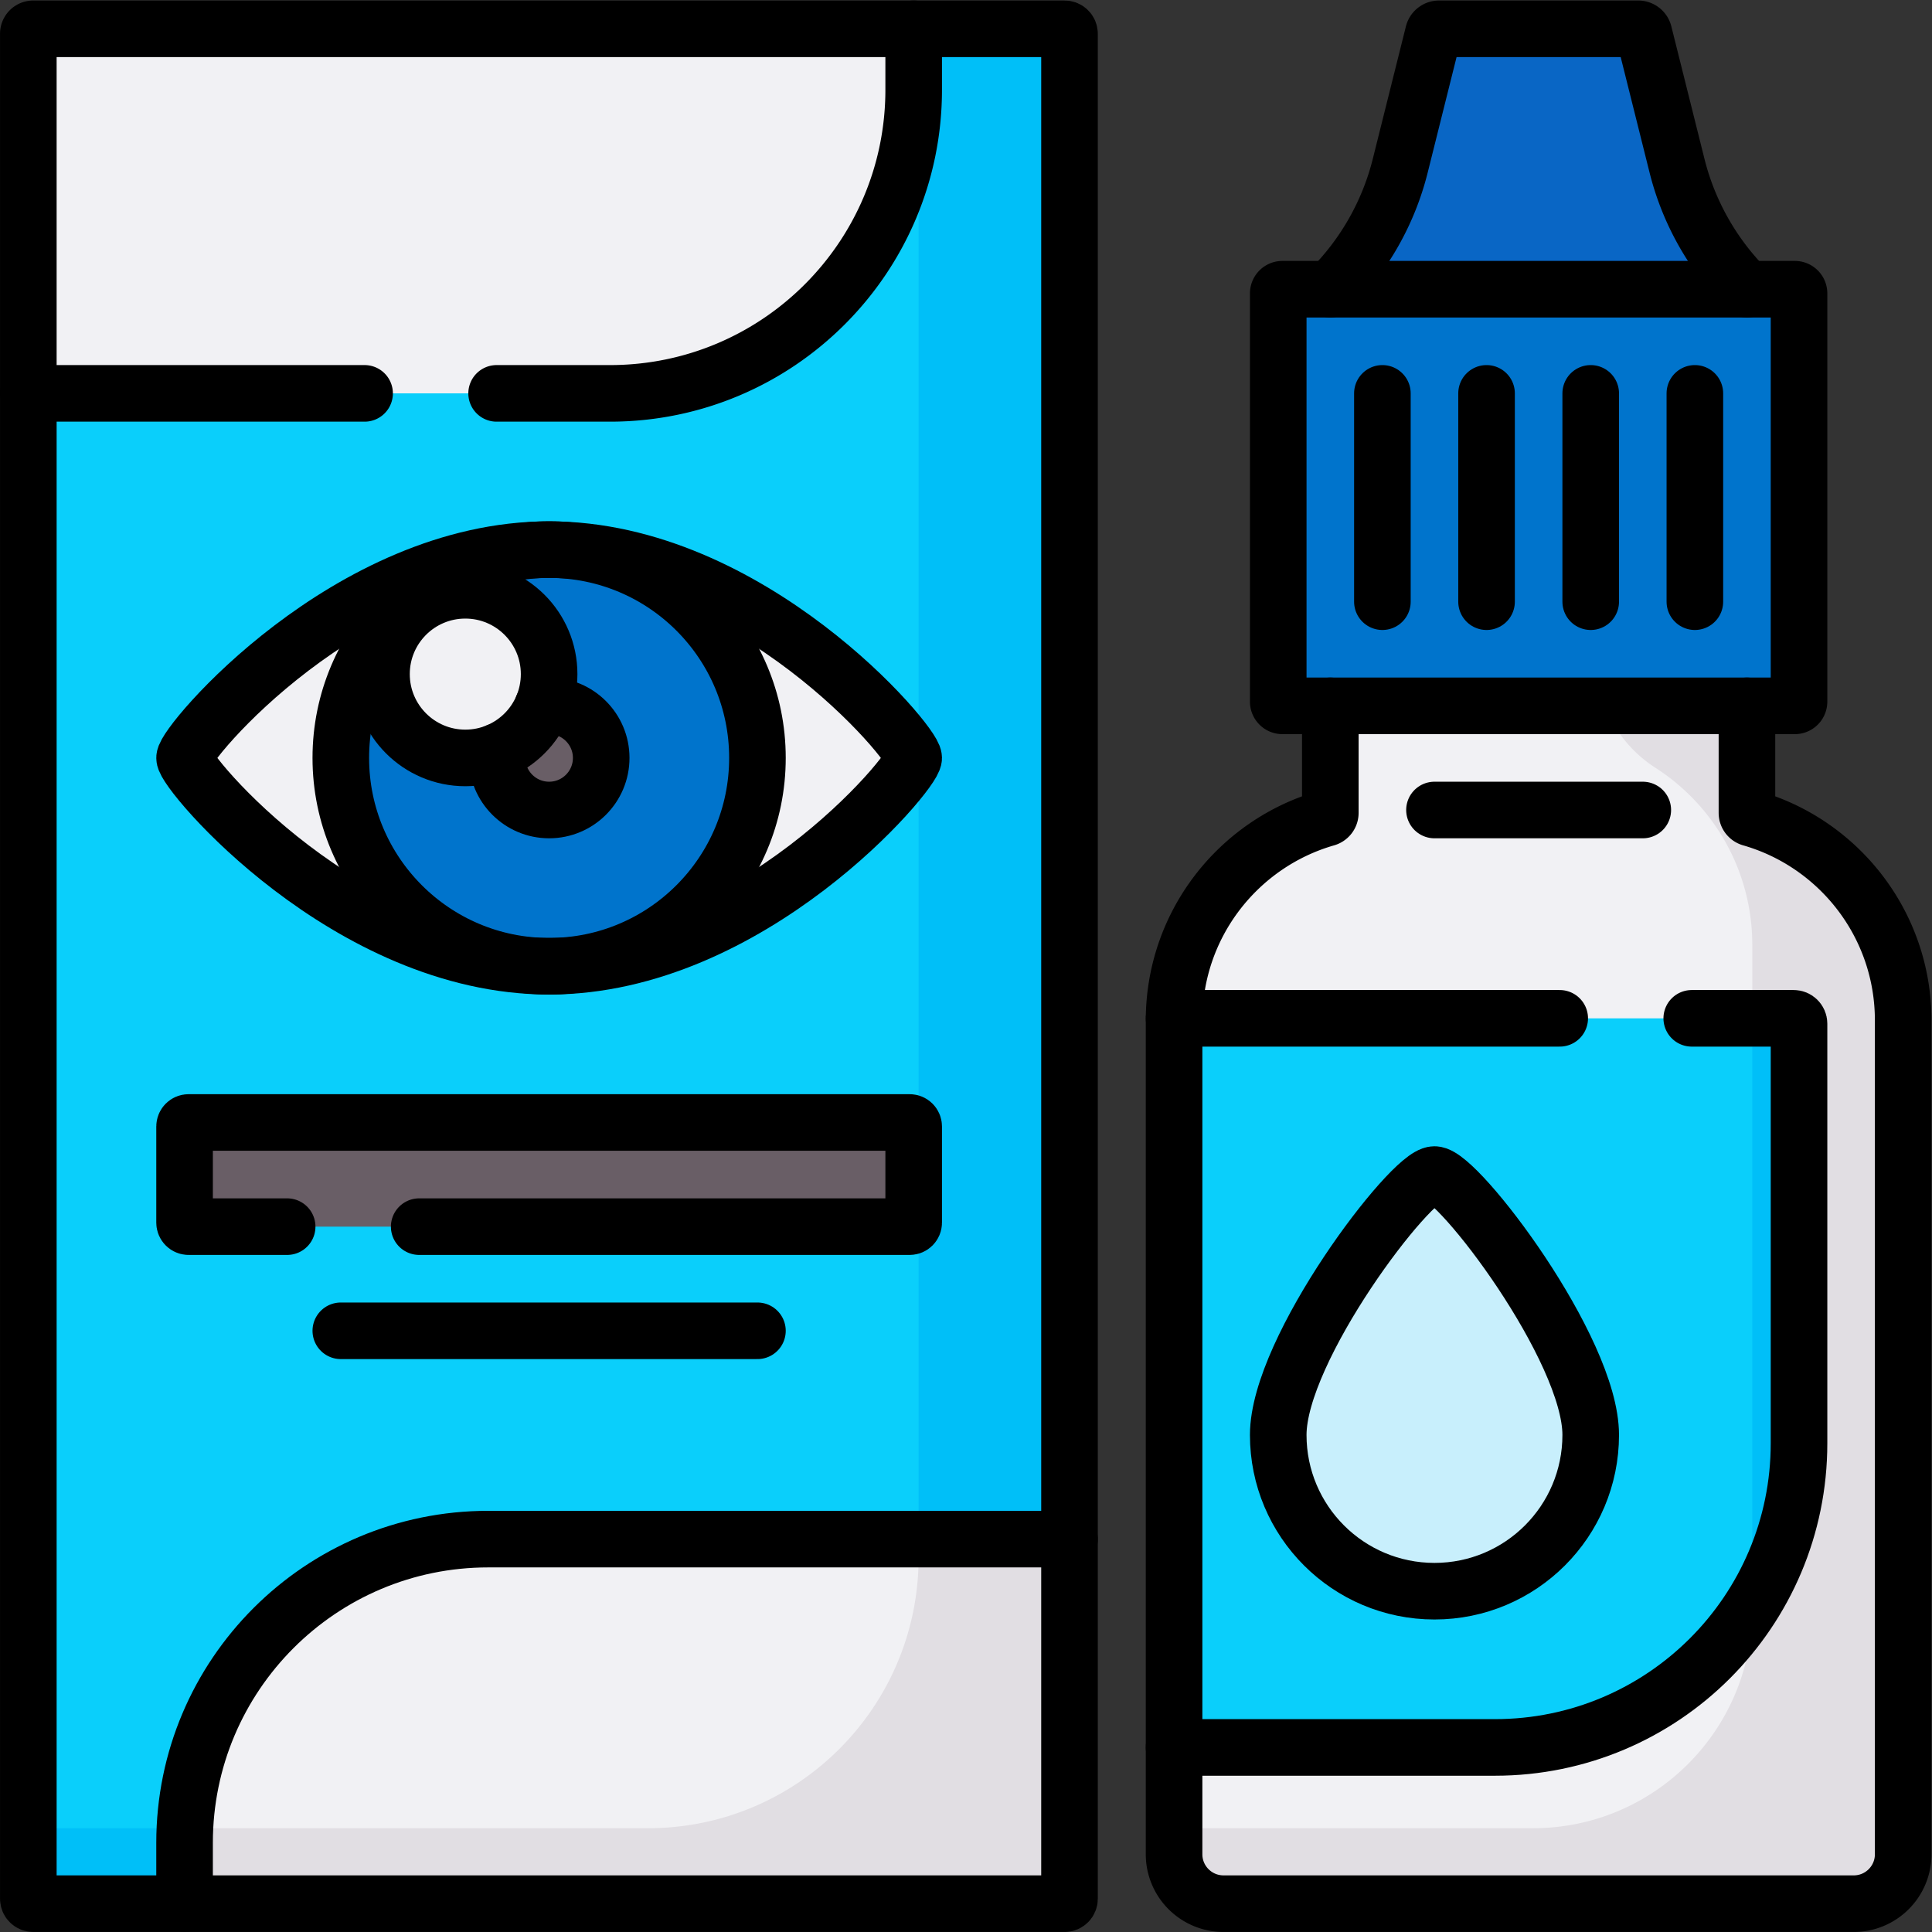
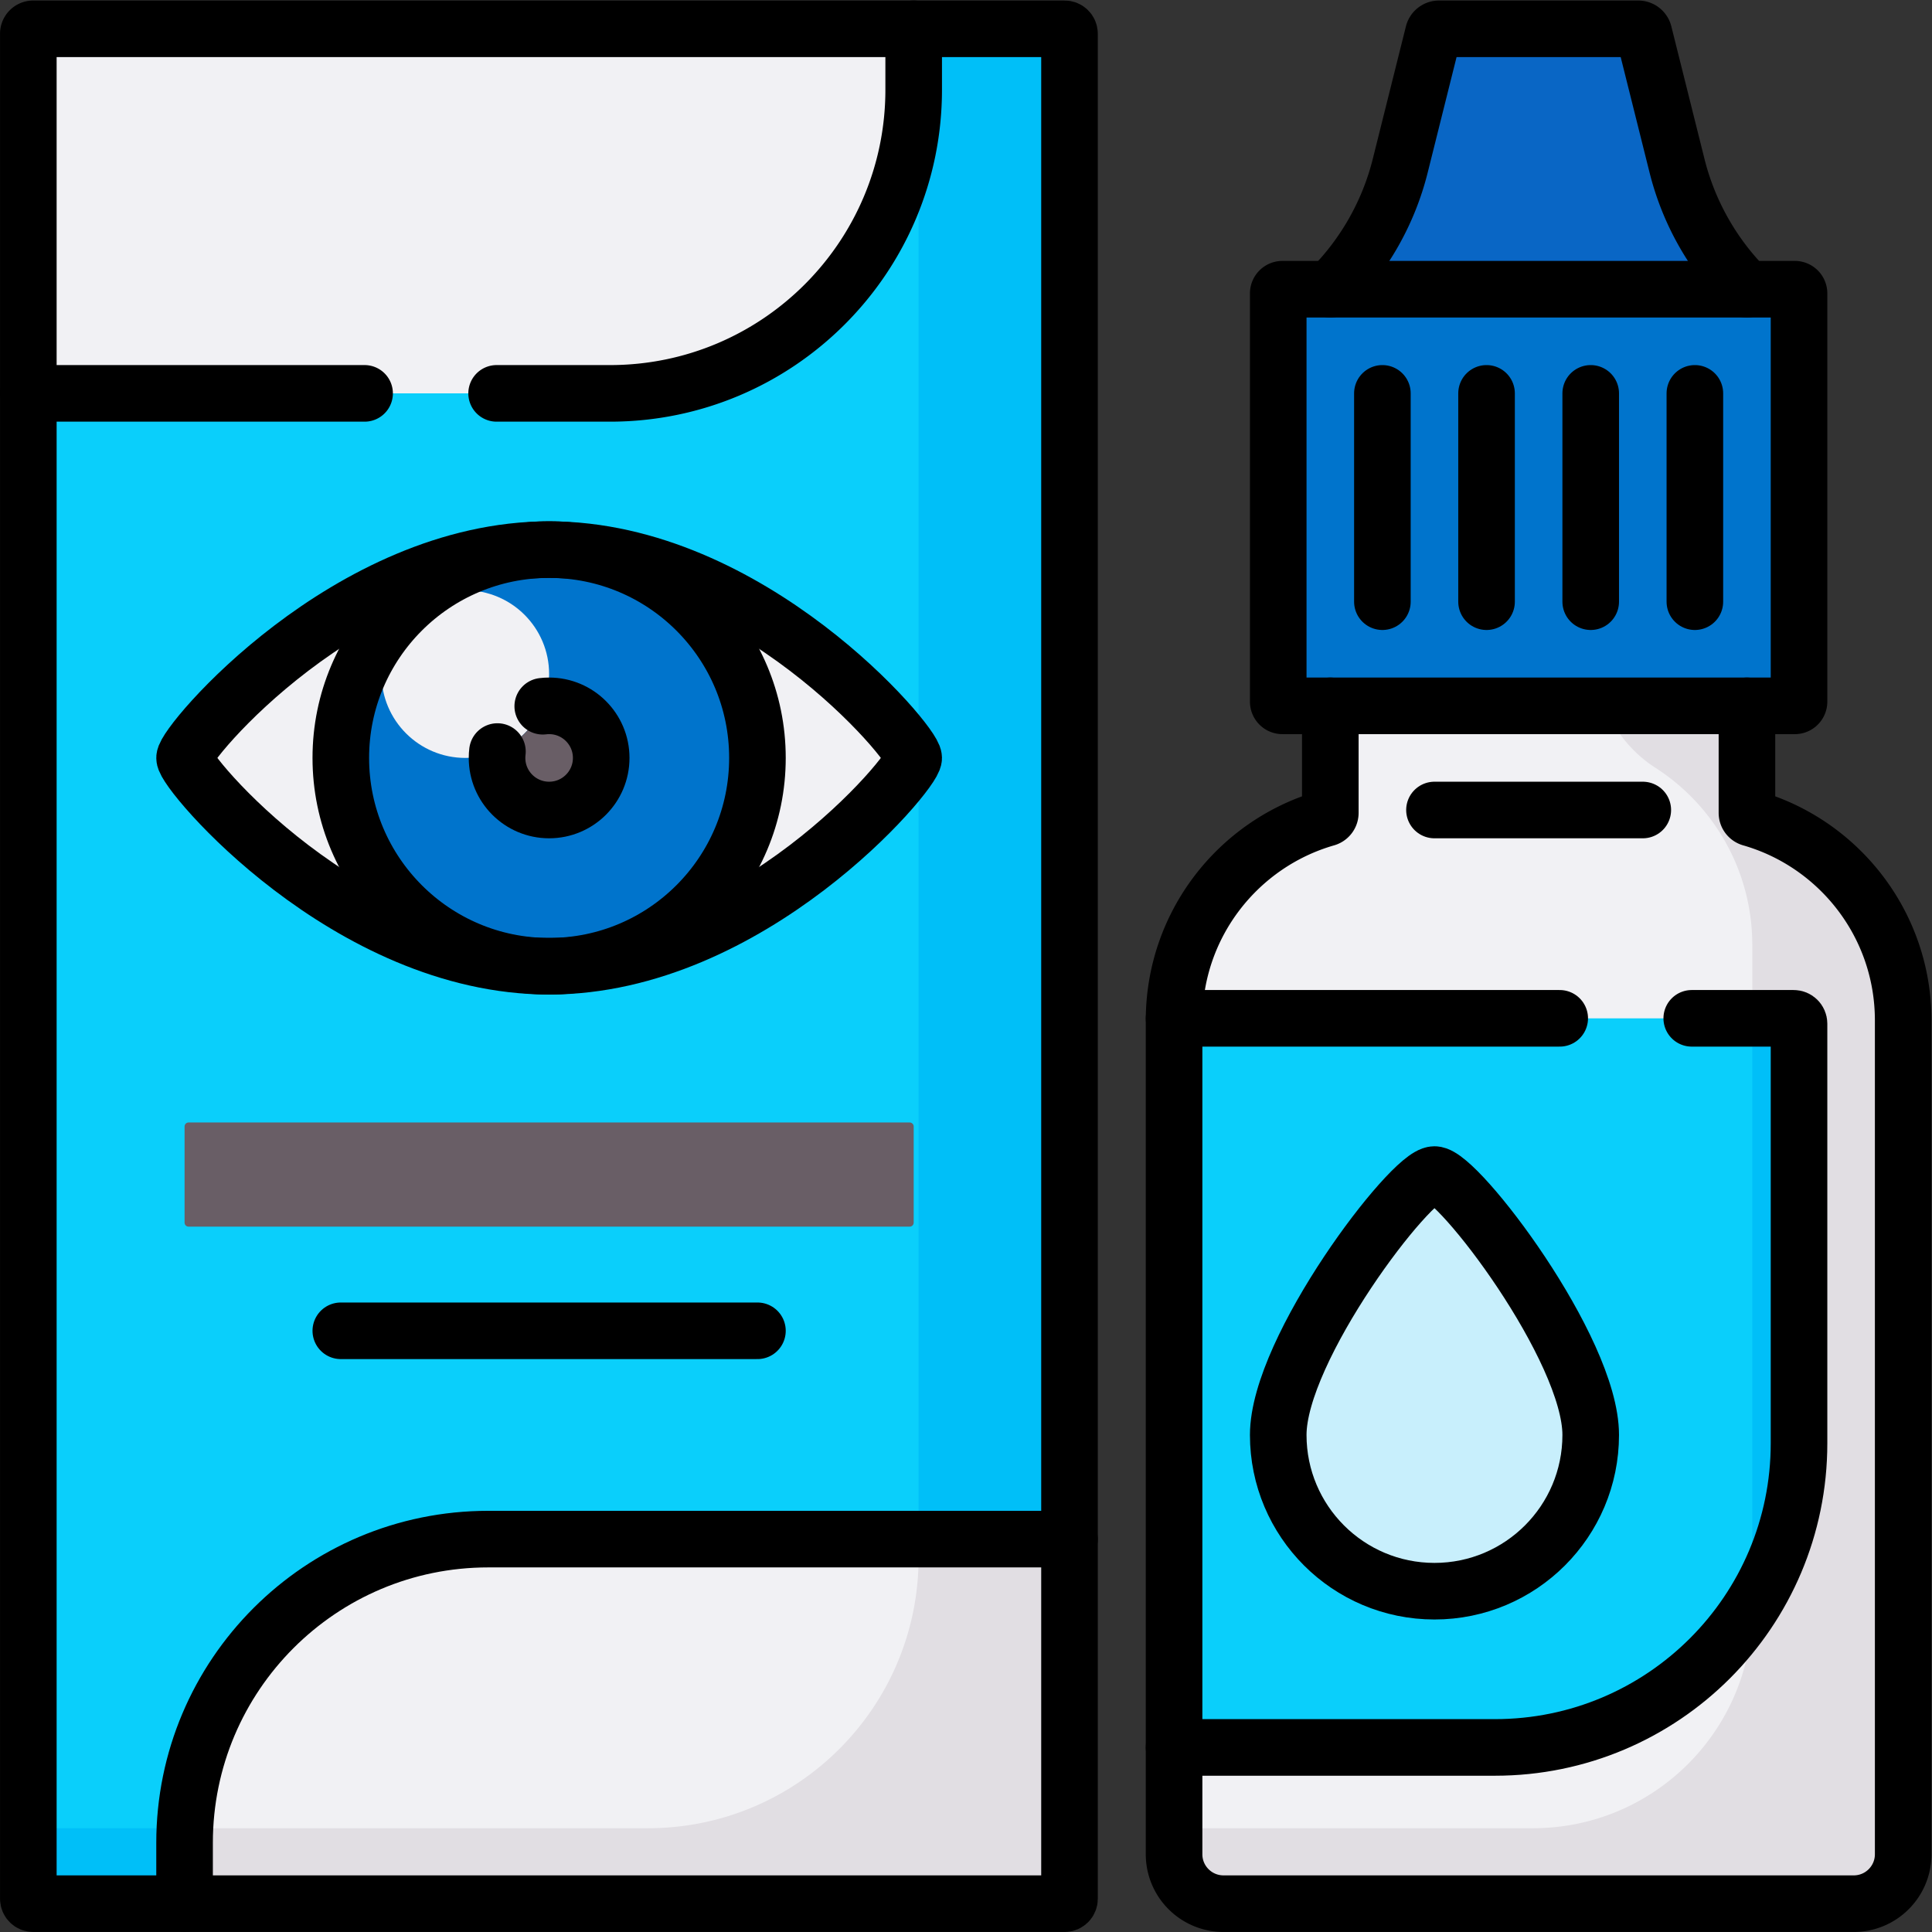
<svg xmlns="http://www.w3.org/2000/svg" width="512" height="512" x="0" y="0" viewBox="0 0 682.667 682.667" style="enable-background:new 0 0 512 512" xml:space="preserve" class="">
  <rect x="0" y="0" width="682.667" height="682.667" fill="#333333" stroke="none" />
  <g>
    <defs>
      <clipPath id="a" clipPathUnits="userSpaceOnUse">
        <path d="M0 512h512V0H0Z" fill="#000000" data-original="#000000" />
      </clipPath>
    </defs>
    <g clip-path="url(#a)" transform="matrix(1.333 0 0 -1.333 0 682.667)">
      <path d="M0 0v28.375h-110.44V0c0-.651-.436-1.213-1.061-1.393-23.303-6.689-40.354-28.159-40.354-53.612v-221.034c0-7.235 5.866-13.101 13.101-13.101H28.314c7.236 0 13.101 5.866 13.101 13.101v221.034c0 25.453-17.051 46.923-40.353 53.612A1.452 1.452 0 0 0 0 0" style="fill-opacity:1;fill-rule:nonzero;stroke:none" transform="translate(463.075 296.65)" fill="#f1f1f4" data-original="#f1f1f4" />
      <path d="M0 0a1.454 1.454 0 0 0-1.062 1.394v28.375h-37.68a34.186 34.186 0 0 1 13.408-16.412C-9.884 3.441.354-13.89.354-33.612v-175.993c0-32.111-26.032-58.142-58.141-58.142h-95.13v-6.899c0-7.235 5.866-13.101 13.102-13.101H27.252c7.236 0 13.102 5.866 13.102 13.101v221.034C40.354-28.159 23.303-6.689 0 0" style="fill-opacity:1;fill-rule:nonzero;stroke:none" transform="translate(464.137 295.257)" fill="#e1dee3" data-original="#e1dee3" />
      <path d="M0 0h-85.042v193.27H79.2c.783 0 1.418-.635 1.418-1.418V80.619C80.618 36.094 44.524 0 0 0" style="fill-opacity:1;fill-rule:nonzero;stroke:none" transform="translate(396.262 48.925)" fill="#0acffb" data-original="#0acffb" class="" />
      <path d="M0 0v111.233c0 .784-.635 1.418-1.419 1.418H-12.39V-42.963C-4.542-30.526 0-15.793 0 0" style="fill-opacity:1;fill-rule:nonzero;stroke:none" transform="translate(476.88 129.544)" fill="#00bff8" data-original="#00bff8" class="" />
      <path d="M0 0h-135.827a1.112 1.112 0 0 1-1.111-1.111v-108.217c0-.614.498-1.112 1.111-1.112H0c.614 0 1.111.498 1.111 1.112V-1.111C1.111-.498.614 0 0 0" style="fill-opacity:1;fill-rule:nonzero;stroke:none" transform="translate(475.769 435.465)" fill="#0074cc" data-original="#0074cc" />
      <path d="M0 0h-110.44A70.484 70.484 0 0 1-91.9 32.745l8.776 35.106a1.55 1.55 0 0 0 1.504 1.174h52.8a1.55 1.55 0 0 0 1.504-1.174l8.776-35.106A70.493 70.493 0 0 1 0 0" style="fill-opacity:1;fill-rule:nonzero;stroke:none" transform="translate(463.075 435.465)" fill="#0966c5" data-original="#0966c5" />
      <path d="M0 0c0-22.873-18.542-41.415-41.415-41.415C-64.288-41.415-82.83-22.873-82.83 0c0 22.873 35.19 69.025 41.415 69.025C-35.19 69.025 0 22.873 0 0" style="fill-opacity:1;fill-rule:nonzero;stroke:none" transform="translate(421.66 131.755)" fill="#c8effc" data-original="#c8effc" />
      <path d="M0 0v16.131h-233.387c-.717 0-1.298-.58-1.298-1.297v-95.337h154.182C-36.043-80.503 0-44.461 0 0" style="fill-opacity:1;fill-rule:nonzero;stroke:none" transform="translate(242.195 488.358)" fill="#f1f1f4" data-original="#f1f1f4" />
      <path d="M0 0c-44.459 0-80.5-36.041-80.5-80.5v-16.135h233.278c.716 0 1.297.581 1.297 1.298V0Z" style="fill-opacity:1;fill-rule:nonzero;stroke:none" transform="translate(129.425 104.145)" fill="#f1f1f4" data-original="#f1f1f4" />
      <path d="M0 0h154.072v399.047c0 .717-.581 1.298-1.297 1.298h-40.008v-16.132c0-44.461-36.043-80.503-80.503-80.503h-154.182V-95.337c0-.717.581-1.298 1.297-1.298h40.118v16.132C-80.503-36.042-44.46 0 0 0" style="fill-opacity:1;fill-rule:nonzero;stroke:none" transform="translate(129.428 104.145)" fill="#0acffb" data-original="#0acffb" class="" />
      <path d="M0 0v-4.895c0-39.621-32.119-71.74-71.74-71.74h-122.744a82.584 82.584 0 0 1-.091-3.865v-16.135H38.703c.715 0 1.297.581 1.297 1.298V0Z" style="fill-opacity:1;fill-rule:nonzero;stroke:none" transform="translate(243.5 104.145)" fill="#e1dee3" data-original="#e1dee3" />
      <path d="M0 0v-18.702C0-19.419.581-20 1.297-20h40.118v16.132c0 1.297.031 2.586.091 3.868z" style="fill-opacity:1;fill-rule:nonzero;stroke:none" transform="translate(7.51 27.51)" fill="#00bff8" data-original="#00bff8" class="" />
      <path d="M0 0h-38.703v-400.345h40V-1.297C1.297-.581.716 0 0 0" style="fill-opacity:1;fill-rule:nonzero;stroke:none" transform="translate(282.203 504.49)" fill="#00bff8" data-original="#00bff8" class="" />
      <path d="M0 0c0-3.974-43.265-55.22-96.635-55.22-53.37 0-96.635 51.246-96.635 55.22 0 3.974 43.265 55.22 96.635 55.22C-43.265 55.22 0 3.974 0 0" style="fill-opacity:1;fill-rule:nonzero;stroke:none" transform="translate(242.195 311.22)" fill="#f1f1f4" data-original="#f1f1f4" />
      <path d="M0 0c0-30.497-24.723-55.22-55.22-55.22S-110.44-30.497-110.44 0c0 30.498 24.723 55.22 55.22 55.22S0 30.498 0 0" style="fill-opacity:1;fill-rule:nonzero;stroke:none" transform="translate(200.78 311.22)" fill="#0074cc" data-original="#0074cc" />
      <path d="M0 0c0-12.271-9.948-22.219-22.219-22.219S-44.438-12.271-44.438 0s9.948 22.219 22.219 22.219S0 12.271 0 0" style="fill-opacity:1;fill-rule:nonzero;stroke:none" transform="translate(145.56 333.439)" fill="#f1f1f4" data-original="#f1f1f4" />
      <path d="M0 0c.554.068 1.119.103 1.691.103 7.624 0 13.805-6.181 13.805-13.805S9.315-27.507 1.691-27.507s-13.805 6.181-13.805 13.805c0 .573.035 1.137.103 1.691A22.294 22.294 0 0 1 0 0" style="fill-opacity:1;fill-rule:nonzero;stroke:none" transform="translate(143.869 324.922)" fill="#695e66" data-original="#695e66" />
      <path d="M0 0h-191.147c-.586 0-1.061.475-1.061 1.061v25.487c0 .587.475 1.062 1.061 1.062H0c.586 0 1.062-.475 1.062-1.062V1.061C1.062.475.586 0 0 0" style="fill-opacity:1;fill-rule:nonzero;stroke:none" transform="translate(241.134 186.975)" fill="#695e66" data-original="#695e66" />
      <path d="M0 0h-135.827a1.112 1.112 0 0 1-1.111-1.111v-108.217c0-.614.498-1.112 1.111-1.112H0c.614 0 1.111.498 1.111 1.112V-1.111C1.111-.498.614 0 0 0Z" style="stroke-width:15;stroke-linecap:round;stroke-linejoin:round;stroke-miterlimit:10;stroke-dasharray:none;stroke-opacity:1" transform="translate(475.769 435.465)" fill="none" stroke="#000000" stroke-width="15" stroke-linecap="round" stroke-linejoin="round" stroke-miterlimit="10" stroke-dasharray="none" stroke-opacity="" data-original="#000000" class="" />
      <path d="M0 0v-28.375c0-.651-.436-1.214-1.061-1.394-23.302-6.689-40.354-28.159-40.354-53.612v-221.033c0-7.235 5.866-13.101 13.102-13.101h167.068c7.235 0 13.1 5.866 13.1 13.101v221.033c0 25.453-17.05 46.923-40.353 53.612a1.454 1.454 0 0 0-1.062 1.394V0" style="stroke-width:15;stroke-linecap:round;stroke-linejoin:round;stroke-miterlimit:10;stroke-dasharray:none;stroke-opacity:1" transform="translate(352.635 325.025)" fill="none" stroke="#000000" stroke-width="15" stroke-linecap="round" stroke-linejoin="round" stroke-miterlimit="10" stroke-dasharray="none" stroke-opacity="" data-original="#000000" class="" />
      <path d="M0 0h55.22" style="stroke-width:15;stroke-linecap:round;stroke-linejoin:round;stroke-miterlimit:10;stroke-dasharray:none;stroke-opacity:1" transform="translate(380.245 297.415)" fill="none" stroke="#000000" stroke-width="15" stroke-linecap="round" stroke-linejoin="round" stroke-miterlimit="10" stroke-dasharray="none" stroke-opacity="" data-original="#000000" class="" />
      <path d="M0 0v-55.22" style="stroke-width:15;stroke-linecap:round;stroke-linejoin:round;stroke-miterlimit:10;stroke-dasharray:none;stroke-opacity:1" transform="translate(366.44 407.855)" fill="none" stroke="#000000" stroke-width="15" stroke-linecap="round" stroke-linejoin="round" stroke-miterlimit="10" stroke-dasharray="none" stroke-opacity="" data-original="#000000" class="" />
      <path d="M0 0v-55.22" style="stroke-width:15;stroke-linecap:round;stroke-linejoin:round;stroke-miterlimit:10;stroke-dasharray:none;stroke-opacity:1" transform="translate(394.05 407.855)" fill="none" stroke="#000000" stroke-width="15" stroke-linecap="round" stroke-linejoin="round" stroke-miterlimit="10" stroke-dasharray="none" stroke-opacity="" data-original="#000000" class="" />
      <path d="M0 0v-55.22" style="stroke-width:15;stroke-linecap:round;stroke-linejoin:round;stroke-miterlimit:10;stroke-dasharray:none;stroke-opacity:1" transform="translate(421.66 407.855)" fill="none" stroke="#000000" stroke-width="15" stroke-linecap="round" stroke-linejoin="round" stroke-miterlimit="10" stroke-dasharray="none" stroke-opacity="" data-original="#000000" class="" />
      <path d="M0 0v-55.22" style="stroke-width:15;stroke-linecap:round;stroke-linejoin:round;stroke-miterlimit:10;stroke-dasharray:none;stroke-opacity:1" transform="translate(449.27 407.855)" fill="none" stroke="#000000" stroke-width="15" stroke-linecap="round" stroke-linejoin="round" stroke-miterlimit="10" stroke-dasharray="none" stroke-opacity="" data-original="#000000" class="" />
      <path d="M0 0c0-22.873-18.542-41.415-41.415-41.415C-64.288-41.415-82.83-22.873-82.83 0c0 22.873 35.19 69.025 41.415 69.025C-35.19 69.025 0 22.873 0 0Z" style="stroke-width:15;stroke-linecap:round;stroke-linejoin:round;stroke-miterlimit:10;stroke-dasharray:none;stroke-opacity:1" transform="translate(421.66 131.755)" fill="none" stroke="#000000" stroke-width="15" stroke-linecap="round" stroke-linejoin="round" stroke-miterlimit="10" stroke-dasharray="none" stroke-opacity="" data-original="#000000" class="" />
      <path d="M0 0h27.019c.783 0 1.418-.635 1.418-1.418v-111.233c0-44.525-36.094-80.619-80.619-80.619h-85.042" style="stroke-width:15;stroke-linecap:round;stroke-linejoin:round;stroke-miterlimit:10;stroke-dasharray:none;stroke-opacity:1" transform="translate(448.443 242.195)" fill="none" stroke="#000000" stroke-width="15" stroke-linecap="round" stroke-linejoin="round" stroke-miterlimit="10" stroke-dasharray="none" stroke-opacity="" data-original="#000000" class="" />
      <path d="M0 0h102.224" style="stroke-width:15;stroke-linecap:round;stroke-linejoin:round;stroke-miterlimit:10;stroke-dasharray:none;stroke-opacity:1" transform="translate(311.22 242.195)" fill="none" stroke="#000000" stroke-width="15" stroke-linecap="round" stroke-linejoin="round" stroke-miterlimit="10" stroke-dasharray="none" stroke-opacity="" data-original="#000000" class="" />
      <path d="M0 0h30.048c44.461 0 80.504 36.042 80.504 80.503v16.132h-233.387a1.298 1.298 0 0 1-1.298-1.298V0H-35" style="stroke-width:15;stroke-linecap:round;stroke-linejoin:round;stroke-miterlimit:10;stroke-dasharray:none;stroke-opacity:1" transform="translate(131.643 407.855)" fill="none" stroke="#000000" stroke-width="15" stroke-linecap="round" stroke-linejoin="round" stroke-miterlimit="10" stroke-dasharray="none" stroke-opacity="" data-original="#000000" class="" />
      <path d="M0 0c-44.459 0-80.5-36.041-80.5-80.5v-16.135h233.278c.716 0 1.297.581 1.297 1.298V0Z" style="stroke-width:15;stroke-linecap:round;stroke-linejoin:round;stroke-miterlimit:10;stroke-dasharray:none;stroke-opacity:1" transform="translate(129.425 104.145)" fill="none" stroke="#000000" stroke-width="15" stroke-linecap="round" stroke-linejoin="round" stroke-miterlimit="10" stroke-dasharray="none" stroke-opacity="" data-original="#000000" class="" />
      <path d="M0 0c0-3.974-43.265-55.22-96.635-55.22-53.37 0-96.635 51.246-96.635 55.22 0 3.974 43.265 55.22 96.635 55.22C-43.265 55.22 0 3.974 0 0Z" style="stroke-width:15;stroke-linecap:round;stroke-linejoin:round;stroke-miterlimit:10;stroke-dasharray:none;stroke-opacity:1" transform="translate(242.195 311.22)" fill="none" stroke="#000000" stroke-width="15" stroke-linecap="round" stroke-linejoin="round" stroke-miterlimit="10" stroke-dasharray="none" stroke-opacity="" data-original="#000000" class="" />
      <path d="M0 0c0-30.497-24.723-55.22-55.22-55.22S-110.44-30.497-110.44 0c0 30.498 24.723 55.22 55.22 55.22S0 30.498 0 0Z" style="stroke-width:15;stroke-linecap:round;stroke-linejoin:round;stroke-miterlimit:10;stroke-dasharray:none;stroke-opacity:1" transform="translate(200.78 311.22)" fill="none" stroke="#000000" stroke-width="15" stroke-linecap="round" stroke-linejoin="round" stroke-miterlimit="10" stroke-dasharray="none" stroke-opacity="" data-original="#000000" class="" />
-       <path d="M0 0c0-12.271-9.948-22.219-22.219-22.219S-44.438-12.271-44.438 0s9.948 22.219 22.219 22.219S0 12.271 0 0Z" style="stroke-width:15;stroke-linecap:round;stroke-linejoin:round;stroke-miterlimit:10;stroke-dasharray:none;stroke-opacity:1" transform="translate(145.56 333.439)" fill="none" stroke="#000000" stroke-width="15" stroke-linecap="round" stroke-linejoin="round" stroke-miterlimit="10" stroke-dasharray="none" stroke-opacity="" data-original="#000000" class="" />
      <path d="M0 0c.554.068 1.119.103 1.691.103 7.624 0 13.805-6.181 13.805-13.805S9.315-27.507 1.691-27.507s-13.805 6.181-13.805 13.805c0 .573.035 1.137.103 1.691" style="stroke-width:15;stroke-linecap:round;stroke-linejoin:round;stroke-miterlimit:10;stroke-dasharray:none;stroke-opacity:1" transform="translate(143.869 324.922)" fill="none" stroke="#000000" stroke-width="15" stroke-linecap="round" stroke-linejoin="round" stroke-miterlimit="10" stroke-dasharray="none" stroke-opacity="" data-original="#000000" class="" />
-       <path d="M0 0h-26.131c-.586 0-1.061.475-1.061 1.061v25.487c0 .587.475 1.062 1.061 1.062h191.147c.586 0 1.062-.475 1.062-1.062V1.061c0-.586-.476-1.061-1.062-1.061H35" style="stroke-width:15;stroke-linecap:round;stroke-linejoin:round;stroke-miterlimit:10;stroke-dasharray:none;stroke-opacity:1" transform="translate(76.118 186.975)" fill="none" stroke="#000000" stroke-width="15" stroke-linecap="round" stroke-linejoin="round" stroke-miterlimit="10" stroke-dasharray="none" stroke-opacity="" data-original="#000000" class="" />
      <path d="M0 0h110.44" style="stroke-width:15;stroke-linecap:round;stroke-linejoin:round;stroke-miterlimit:10;stroke-dasharray:none;stroke-opacity:1" transform="translate(90.34 159.365)" fill="none" stroke="#000000" stroke-width="15" stroke-linecap="round" stroke-linejoin="round" stroke-miterlimit="10" stroke-dasharray="none" stroke-opacity="" data-original="#000000" class="" />
      <path d="M0 0v-399.047c0-.717.581-1.298 1.297-1.298h40.118" style="stroke-width:15;stroke-linecap:round;stroke-linejoin:round;stroke-miterlimit:10;stroke-dasharray:none;stroke-opacity:1" transform="translate(7.51 407.855)" fill="none" stroke="#000000" stroke-width="15" stroke-linecap="round" stroke-linejoin="round" stroke-miterlimit="10" stroke-dasharray="none" stroke-opacity="" data-original="#000000" class="" />
      <path d="M0 0v399.047c0 .717-.581 1.298-1.297 1.298h-40.008" style="stroke-width:15;stroke-linecap:round;stroke-linejoin:round;stroke-miterlimit:10;stroke-dasharray:none;stroke-opacity:1" transform="translate(283.5 104.145)" fill="none" stroke="#000000" stroke-width="15" stroke-linecap="round" stroke-linejoin="round" stroke-miterlimit="10" stroke-dasharray="none" stroke-opacity="" data-original="#000000" class="" />
      <path d="M0 0a70.484 70.484 0 0 1 18.54 32.745l8.776 35.106a1.55 1.55 0 0 0 1.504 1.174h52.8a1.55 1.55 0 0 0 1.504-1.174L91.9 32.745A70.493 70.493 0 0 1 110.44 0" style="stroke-width:15;stroke-linecap:round;stroke-linejoin:round;stroke-miterlimit:10;stroke-dasharray:none;stroke-opacity:1" transform="translate(352.635 435.465)" fill="none" stroke="#000000" stroke-width="15" stroke-linecap="round" stroke-linejoin="round" stroke-miterlimit="10" stroke-dasharray="none" stroke-opacity="" data-original="#000000" class="" />
    </g>
  </g>
</svg>